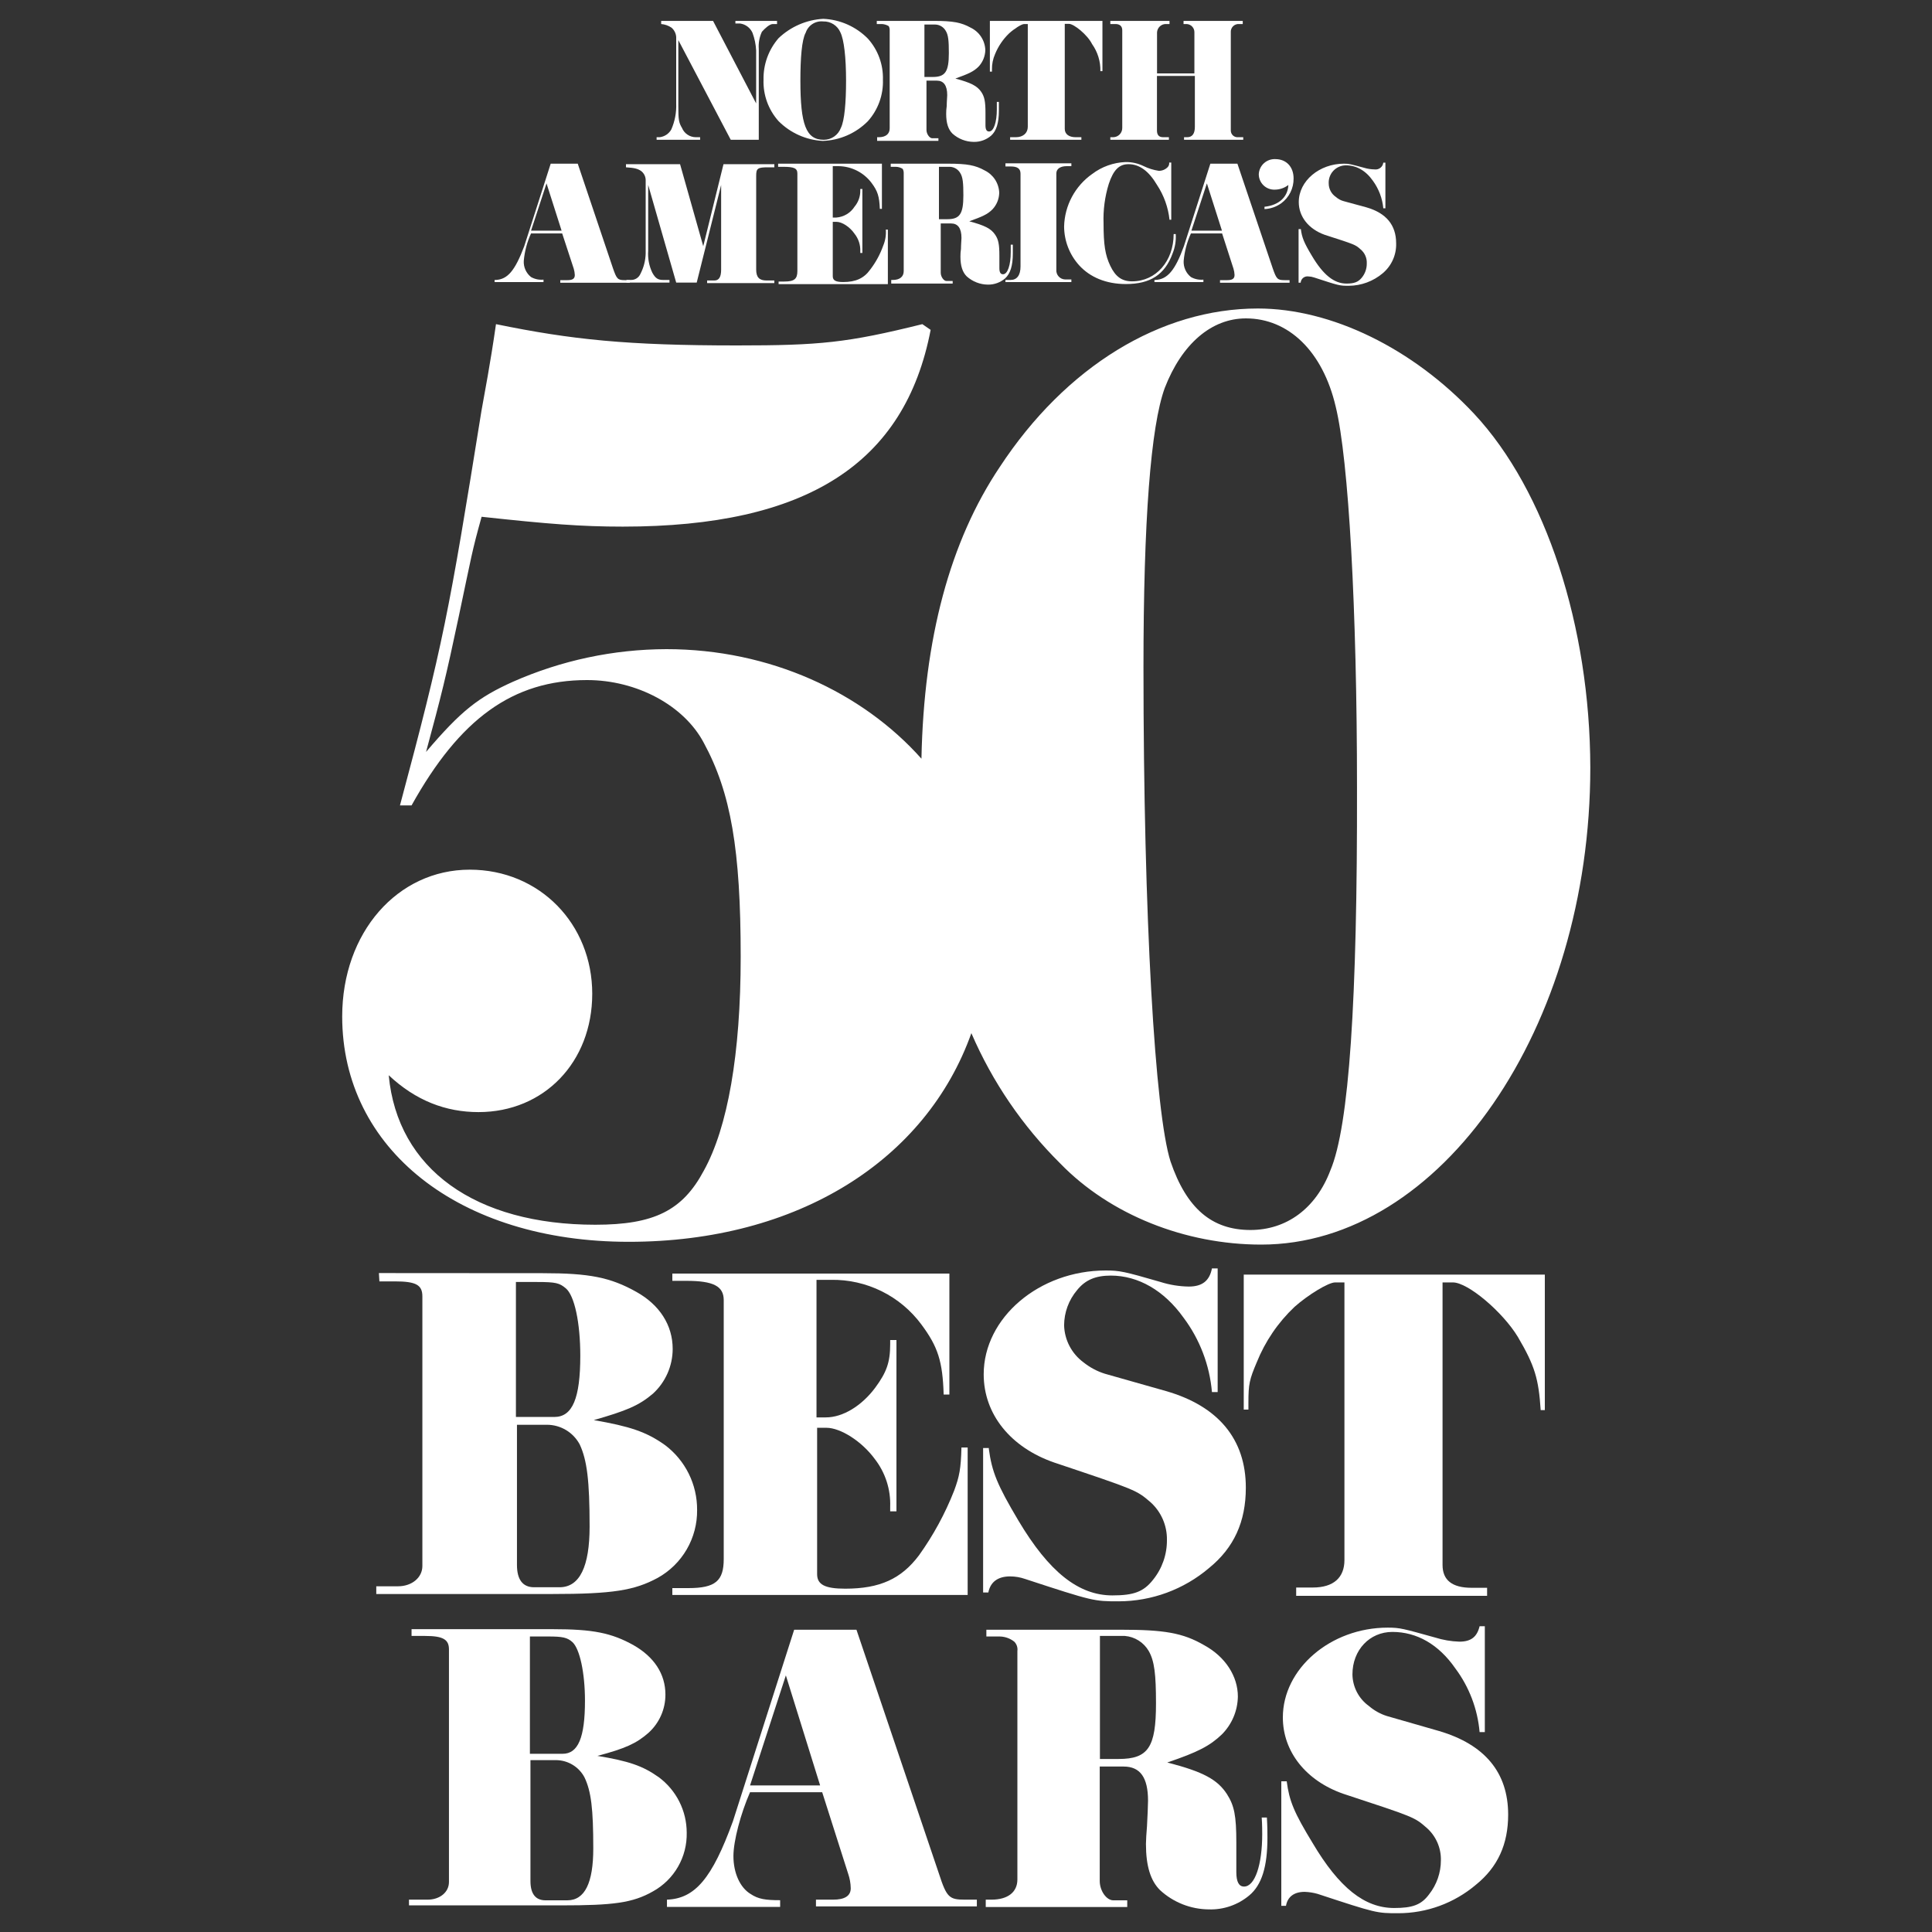
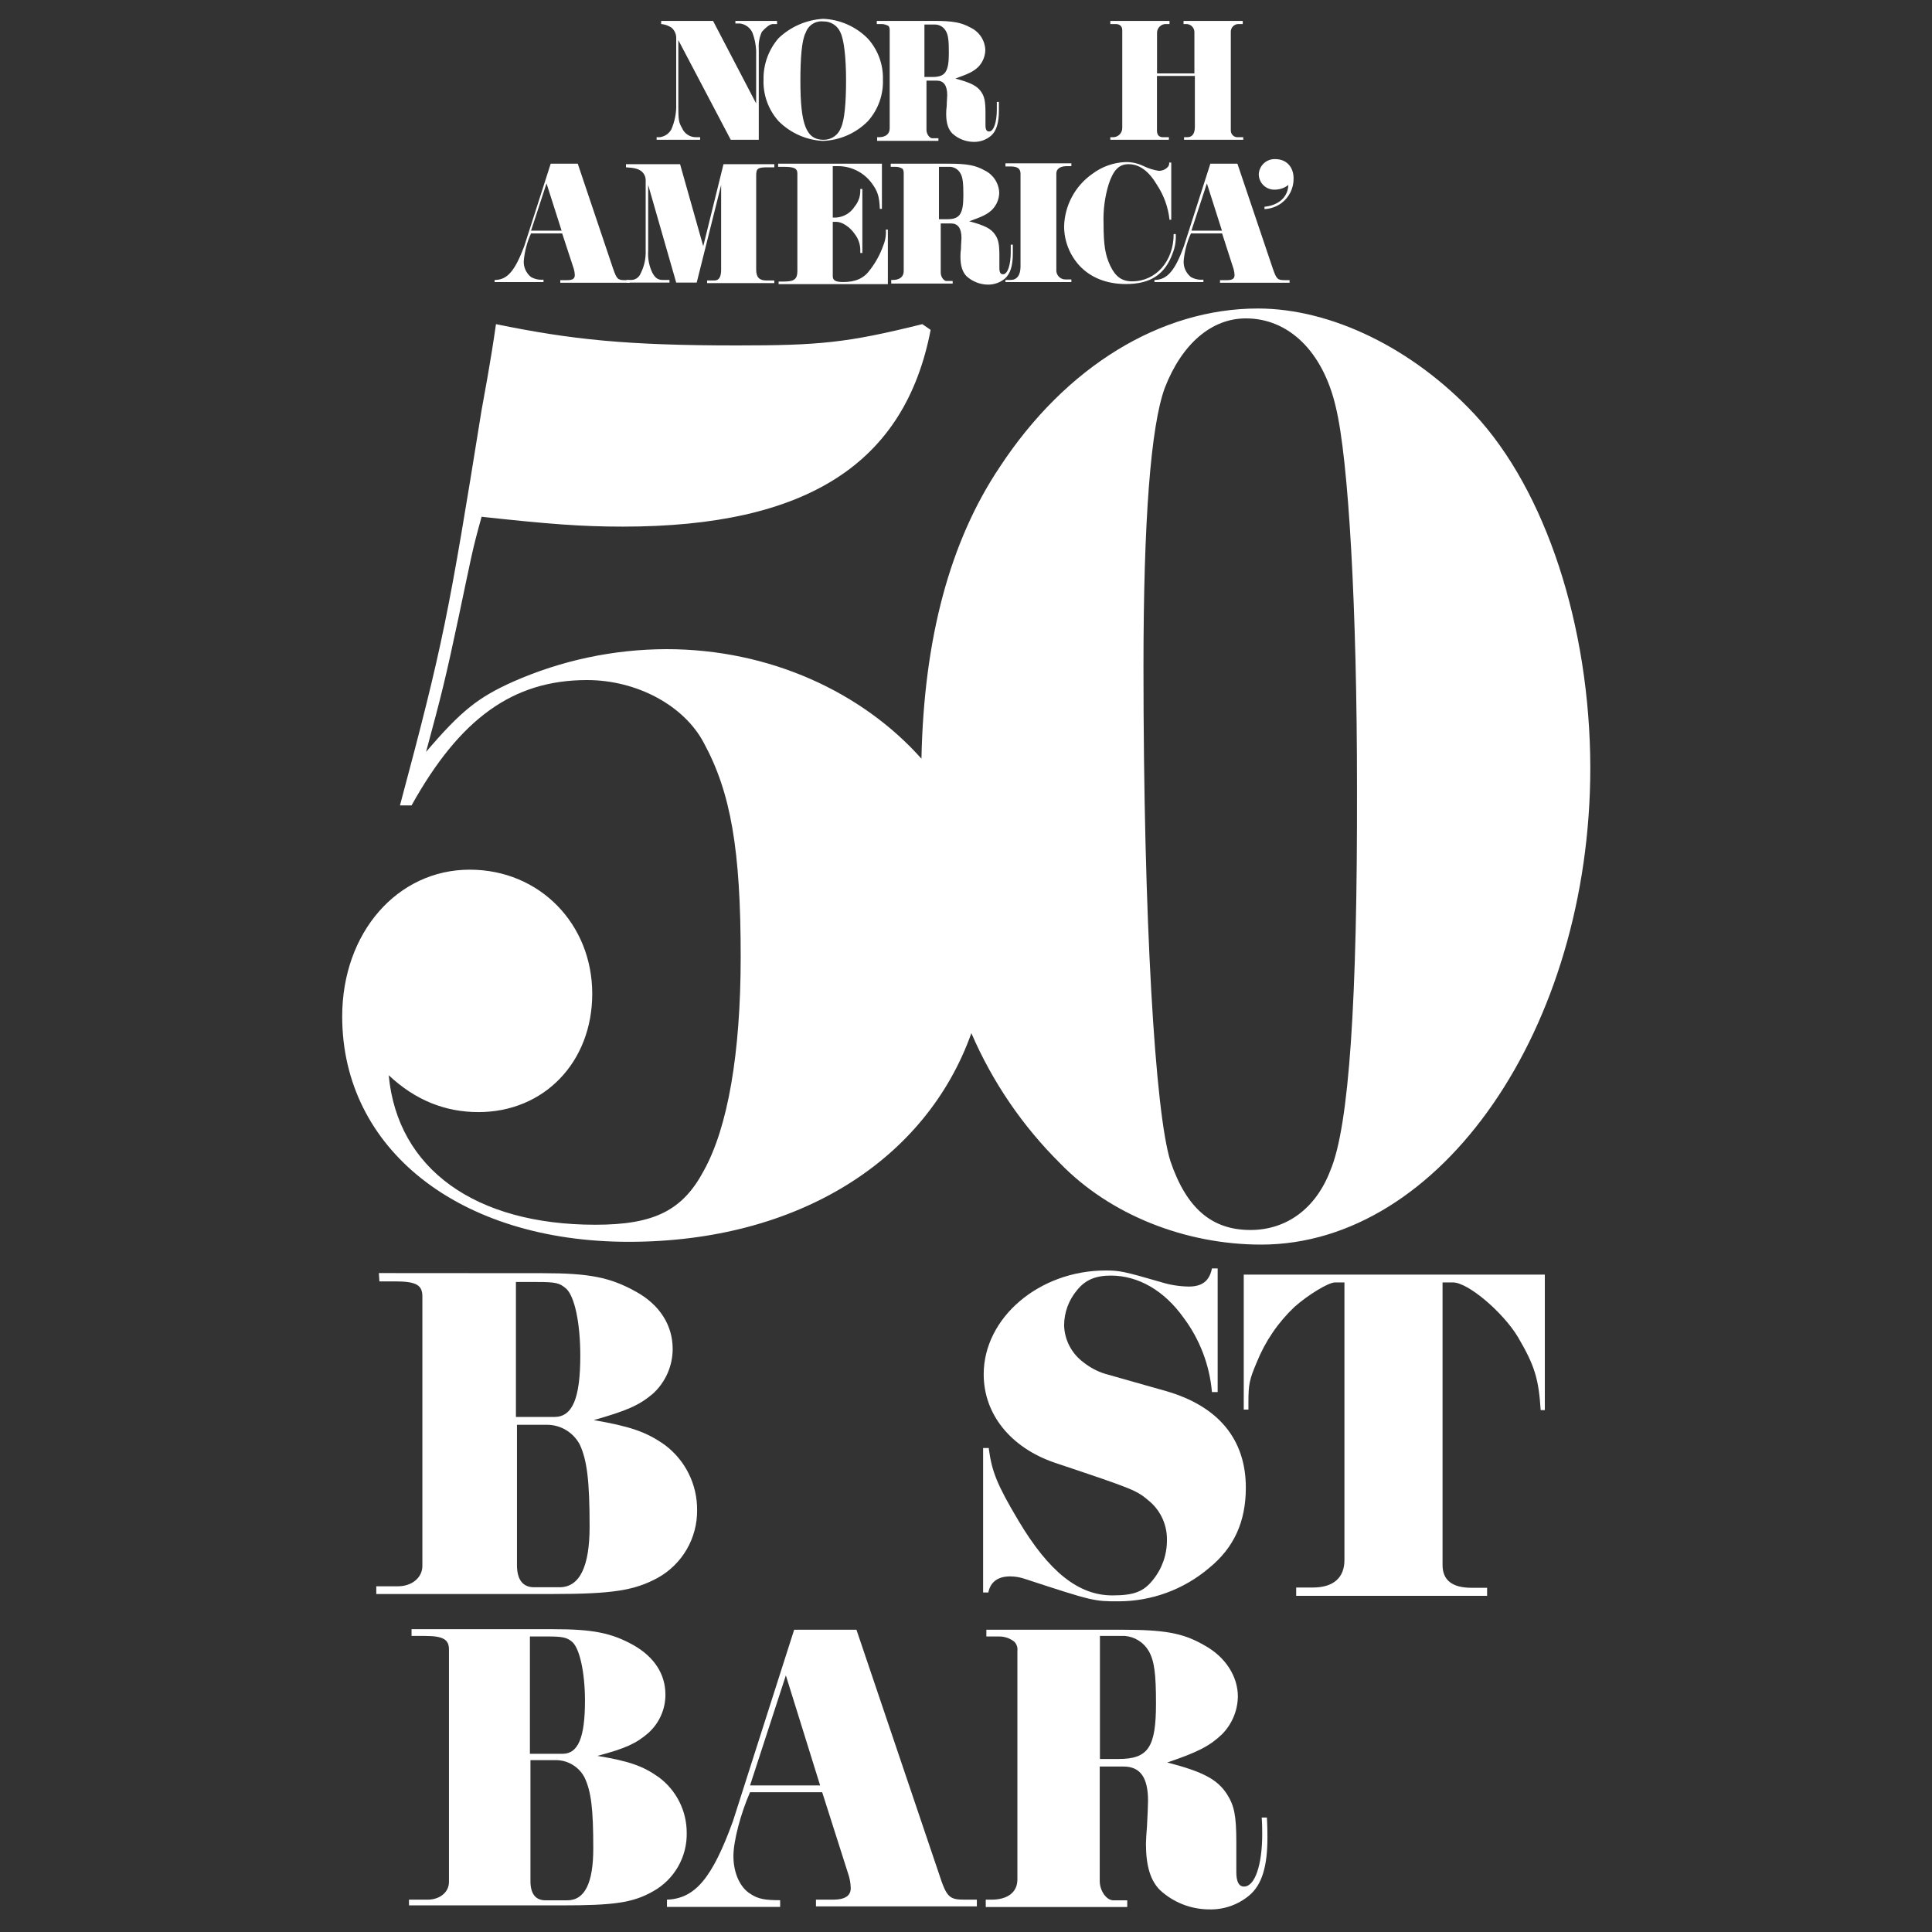
<svg xmlns="http://www.w3.org/2000/svg" width="500" height="500" viewBox="0 0 500 500" fill="none">
  <rect x="0" y="0" width="500" height="500" fill="#333333" stroke="none" />
  <g clip-path="url(#clip0_1_838)">
    <rect width="500" height="500" />
    <path d="M381.53 107.12C365.68 90.19 344.58 79.84 325.53 79.84C300.4 79.84 275.82 94.84 258.75 120.84C245.857 140.053 239.097 165.223 238.47 196.35C223.15 179.15 199.24 168 172.47 168C158.77 168.032 145.227 170.913 132.7 176.46C123.83 180.46 119.4 183.85 110.26 194.6C114.26 179.82 115.37 175.39 118.73 159.53C122.09 143.67 122.09 142.87 124.64 133.74C141.97 135.62 150.44 136.29 161.18 136.29C208.74 136.29 234.18 120.03 240.85 85.37L238.7 83.89C219.22 88.73 212.1 89.4 190.7 89.4C162.35 89.4 147.98 87.92 128.36 83.89C126.88 94.24 125.36 102.03 124.6 106.33C116.14 159 114.66 166.79 103.51 208.44H106.51C119 186 132.71 176 151.92 176C164.82 176 177.05 182.58 182.15 192.26C189.15 205.15 191.69 219.93 191.69 247.61C191.69 272.73 188.33 291.81 182.15 302.96C176.64 313.31 169.25 316.96 154.07 316.96C123.07 316.96 102.88 302.59 100.6 278.27C107.6 284.85 115.38 287.81 123.84 287.81C140.77 287.81 153.27 274.91 153.27 257.18C153.27 239.18 139.7 225.07 121.56 225.07C102.88 225.07 88.56 241.32 88.56 263.07C88.56 297.33 118.79 321.38 162.72 321.38C206.65 321.38 239.72 300.15 251.39 267.38C256.826 279.99 264.634 291.437 274.39 301.1C287.29 314.4 306.77 322.1 326.39 322.1C372.88 322.1 411.57 266.1 411.57 198.63C411.49 162.07 400.07 127 381.53 107.12ZM344.31 302.87C340.55 312.81 332.9 318.32 323.62 318.32C313.68 318.32 307.1 312.81 302.93 300.58C298.93 288.09 295.93 237.58 295.93 172.68C295.93 134.68 297.81 110.34 301.44 100.4C305.87 88.98 313.53 82.4 322.44 82.4C333.44 82.4 342.32 90.86 345.68 105.24C349.04 118.94 351.19 157.9 351.19 203.72C351.3 258.93 349.15 291.45 344.31 302.87Z" fill="white" />
    <path d="M133.79 405C133.79 408.77 135.26 410.78 138.22 410.78H144.8C150.04 410.78 152.59 405.41 152.59 395.06C152.59 383.24 151.92 377.87 150.04 373.84C149.225 372.302 148.007 371.014 146.517 370.114C145.027 369.214 143.321 368.736 141.58 368.73H133.79V405ZM133.65 366.71H143.46C148.16 366.71 150.18 361.88 150.18 350.86C150.18 342.4 148.7 335.28 146.41 333.4C144.8 332.05 143.86 331.78 139.03 331.78H133.52V366.71H133.65ZM140.5 329.5C152.5 329.5 157.97 330.57 164.69 334.34C170.69 337.69 174.09 342.93 174.09 349.11C174.086 351.285 173.63 353.435 172.752 355.425C171.875 357.415 170.593 359.201 168.99 360.67C165.36 363.76 162.13 365.1 153.67 367.52C162.94 369.13 167.24 370.52 172.08 373.97C174.684 375.923 176.793 378.459 178.24 381.375C179.687 384.291 180.43 387.505 180.41 390.76C180.456 394.342 179.53 397.87 177.733 400.969C175.935 404.067 173.332 406.621 170.2 408.36C164.2 411.59 158.64 412.53 142.79 412.53H97.38V410.53H103C106.63 410.53 109.31 408.25 109.31 405.29V335.51C109.31 332.56 107.7 331.62 102.19 331.62H98.19L98.06 329.47L140.5 329.5Z" fill="white" />
-     <path d="M245.7 360.91H244.22C243.95 352.31 242.75 348.55 238.45 342.77C235.751 339.125 232.223 336.176 228.157 334.167C224.091 332.159 219.605 331.148 215.07 331.22H211.31V366.82H213.73C218.16 366.82 223 363.82 226.49 359.16C229.44 355.16 230.38 352.58 230.38 347.88V346.8H232V391.14H230.38V389.93C230.54 385.468 229.124 381.092 226.38 377.57C223.03 373 217.52 369.51 213.89 369.51H211.47V407.39C211.47 410.08 213.47 411.15 218.73 411.15C227.73 411.15 233.24 408.6 237.8 402.56C241.533 397.362 244.603 391.718 246.94 385.76C248.28 382.13 248.69 380.12 248.82 374.61H250.43V412.77H174V411H178.16C185.16 411 187.3 409.12 187.3 403.48V336.48C187.3 332.85 184.61 331.48 177.62 331.48H174V329.6H245.7V360.91Z" fill="white" />
    <path d="M255.91 375C256.72 380.92 258.06 384.27 263.57 393.54C271.5 406.85 279.15 412.89 287.89 412.89C293.4 412.89 295.95 411.95 298.37 408.89C300.752 405.966 302.036 402.301 302 398.53C302.03 396.682 301.662 394.849 300.92 393.156C300.178 391.463 299.08 389.95 297.7 388.72C294.08 385.63 294.08 385.63 272.85 378.51C261.56 374.61 254.58 366.01 254.58 355.67C254.58 341.02 268.95 328.8 286.15 328.8C289.78 328.8 290.99 329.07 300.26 331.75C302.65 332.515 305.14 332.922 307.65 332.96C311.14 332.96 313.02 331.48 313.65 328.26H315.13V360.26H313.65C313.045 353.278 310.496 346.606 306.29 341C301.29 334 294.6 330.12 287.48 330.12C283.59 330.12 280.9 331.2 278.75 333.88C276.588 336.436 275.398 339.673 275.39 343.02C275.447 344.885 275.926 346.713 276.792 348.365C277.658 350.018 278.889 351.452 280.39 352.56C282.029 353.875 283.897 354.876 285.9 355.51L301.73 360C315.3 363.89 322.42 372.49 322.42 385C322.42 393.86 319.33 400.58 312.88 405.82C306.349 411.362 298.065 414.41 289.5 414.42C283.18 414.42 282.92 414.42 265.32 408.64C264.066 408.202 262.748 407.976 261.42 407.97C258.2 407.97 256.31 409.45 255.78 412.14H254.43V374.75H255.91V375Z" fill="white" />
    <path d="M321.61 329.87H399.8V364.94H398.73C398.19 356.88 397.25 353.52 392.82 345.99C388.92 339.55 379.92 331.89 376.02 331.89H373.33V405C373.33 408.9 375.75 410.92 380.86 410.92H384.86V413H335.45V410.85H339.75C345.12 410.85 347.94 408.29 347.94 403.73V331.89H345.52C343.78 331.89 338.52 335.11 335.04 338.2C330.771 342.228 327.428 347.134 325.24 352.58C323.36 357.01 323.09 358.22 323.09 362.92V364.8H321.88V329.87H321.61Z" fill="white" />
    <path d="M137.28 486.8C137.28 490.15 138.62 491.8 141.18 491.8H146.82C151.39 491.8 153.54 487.23 153.54 478.36C153.54 468.15 153 463.58 151.25 459.95C150.546 458.632 149.503 457.527 148.228 456.748C146.953 455.969 145.494 455.545 144 455.52H137.28V486.8ZM137.14 453.88H145.61C149.61 453.88 151.39 449.71 151.39 440.17C151.39 432.92 150.04 426.74 148.16 424.99C146.82 423.78 145.61 423.52 141.85 423.52H137.14V453.88ZM105.84 491.63H110.68C113.77 491.63 116.19 489.75 116.19 487.06V426.87C116.19 424.32 114.71 423.38 110.01 423.38H106.51V421.63H143.06C153.4 421.63 158.24 422.57 164.01 425.8C169.25 428.8 172.21 433.19 172.21 438.56C172.216 440.436 171.824 442.291 171.06 444.005C170.296 445.718 169.179 447.25 167.78 448.5C164.69 451.19 161.87 452.5 154.61 454.42C162.67 455.76 166.3 456.97 170.46 459.92C172.711 461.581 174.541 463.748 175.802 466.246C177.063 468.743 177.72 471.502 177.72 474.3C177.788 477.385 177.011 480.429 175.474 483.105C173.938 485.78 171.699 487.985 169 489.48C163.76 492.48 158.65 493.11 145.35 493.11H105.85L105.84 491.63Z" fill="white" />
    <path d="M212.25 462.07L203.38 433.59L194.11 462.07H212.25ZM172.61 491.63C179.87 491.36 184.3 486.12 189.68 471.34L205.53 421.77H221.65L243 484.91C245 491.09 245.69 491.63 249.72 491.63H252.81V493.38H211.17V491.63H215.61C218.56 491.63 220.17 490.69 220.17 488.68C220.147 487.396 219.921 486.123 219.5 484.91L212.78 463.82H194.11C191.69 469.33 189.81 476.45 189.81 480.35C189.81 484.78 191.56 488.54 194.24 490.15C196.24 491.5 198.14 491.77 201.9 491.77V493.51H172.61V491.63Z" fill="white" />
    <path d="M284.66 455.22H289.5C297.16 455.22 299.17 452.22 299.17 440.85C299.17 433.32 298.77 429.85 297.29 427.28C296.651 426.179 295.756 425.249 294.68 424.57C293.603 423.891 292.379 423.483 291.11 423.38H284.66V455.22ZM255.11 491.63H256.58C260.75 491.63 263.3 489.75 263.3 486.39V427.28C263.359 426.842 263.317 426.395 263.177 425.976C263.036 425.556 262.801 425.174 262.49 424.86C261.352 423.965 259.938 423.491 258.49 423.52H255.27V421.77H290C301.28 421.77 306.12 422.57 311.63 425.77C317.14 428.77 320.36 433.83 320.36 439.07C320.299 442.756 318.808 446.274 316.2 448.88C313.11 451.83 310.02 453.45 302.09 456.13C311.49 458.55 315.09 460.57 317.54 464.33C319.42 467.28 319.96 469.84 319.96 476.82V484.48C319.96 487.03 320.63 488.24 321.96 488.24C324.78 488.24 326.66 482.6 326.66 474.67C326.66 474.4 326.66 471.99 326.53 470.37H327.87C328.01 472.79 328.01 474.54 328.01 475.61C328.01 483.14 326.53 487.84 323.31 490.53C320.381 492.985 316.65 494.274 312.83 494.15C308.145 494.111 303.642 492.328 300.2 489.15C297.78 486.74 296.57 482.97 296.57 477.2C296.57 476.39 296.7 474.2 296.84 472.63C296.97 470.21 297.11 467.12 297.11 466.04C297.11 460.04 295.11 457.18 290.79 457.18H284.61V486.8C284.61 489.35 286.36 491.8 288.11 491.8H291.73V493.54H255.11V491.63Z" fill="white" />
-     <path d="M333 461C333.67 466.1 334.88 469.06 339.72 477C346.57 488.55 353.15 493.79 360.81 493.79C365.51 493.79 367.81 492.99 369.81 490.3C371.816 487.779 372.906 484.652 372.9 481.43C372.935 479.83 372.616 478.242 371.966 476.78C371.316 475.317 370.351 474.016 369.14 472.97C366.05 470.28 366.05 470.28 347.64 464.23C338 460.87 332 453.34 332 444.47C332 431.85 344.36 421.23 359.14 421.23C362.37 421.23 363.14 421.5 371.37 423.78C373.414 424.425 375.537 424.789 377.68 424.86C380.68 424.86 382.25 423.65 382.92 420.86H384.27V448.27H382.92C382.398 442.28 380.212 436.554 376.61 431.74C372.31 425.56 366.67 422.34 360.35 422.34C354.44 422.34 350.01 427.04 350.01 433.34C350.034 434.948 350.436 436.528 351.182 437.953C351.929 439.377 353.001 440.606 354.31 441.54C355.645 442.685 357.195 443.552 358.87 444.09L372.44 447.99C384.27 451.48 390.31 458.74 390.31 469.62C390.31 477.28 387.63 483.19 381.98 487.76C376.352 492.533 369.21 495.149 361.83 495.14C356.32 495.14 356.19 495.14 341.01 490.14C339.916 489.827 338.787 489.649 337.65 489.61C334.83 489.61 333.21 490.95 332.81 493.23H331.6V461H333Z" fill="white" />
    <path d="M169.79 35.51H170.73C171.352 35.435 171.947 35.215 172.468 34.867C172.989 34.52 173.421 34.055 173.73 33.51C174.658 31.388 175.092 29.084 175 26.77V9.58C174.968 9.117 174.845 8.664 174.637 8.249C174.429 7.834 174.141 7.464 173.79 7.16C172.992 6.622 172.069 6.299 171.11 6.22V5.41H184.54L195.69 26.77V13.07C195.61 11.508 195.294 9.967 194.75 8.5C194.464 7.856 194.018 7.295 193.454 6.872C192.891 6.448 192.228 6.176 191.53 6.08H190.32V5.41H201.1V6.22H200C199.2 6.22 198 7.29 197.18 8.22C196.534 9.606 196.255 11.135 196.37 12.66V36.18H189.12L175.55 10.38V27.58C175.55 30.94 175.68 31.75 176.49 33.09C176.783 33.811 177.285 34.427 177.933 34.858C178.58 35.29 179.342 35.517 180.12 35.51H181.19V36.18H169.93V35.51H169.79Z" fill="white" />
    <path d="M208.49 8.5C207.49 10.38 207.14 15.09 207.14 20.86C207.14 32.28 208.62 36.18 213.19 36.18C214.156 36.18 215.099 35.884 215.891 35.331C216.683 34.779 217.286 33.996 217.62 33.09C218.56 31.21 218.96 26.51 218.96 20.86C218.96 14.86 218.43 10.25 217.49 8.37C217.12 7.508 216.498 6.777 215.706 6.274C214.914 5.771 213.988 5.518 213.05 5.55C212.06 5.443 211.063 5.684 210.231 6.231C209.399 6.779 208.784 7.598 208.49 8.55V8.5ZM224.61 10C227.221 12.906 228.614 16.705 228.5 20.61C228.641 24.561 227.247 28.414 224.61 31.36C221.51 34.495 217.327 36.323 212.92 36.47C208.613 36.234 204.546 34.414 201.5 31.36C198.86 28.415 197.463 24.563 197.6 20.61C197.525 16.671 198.915 12.844 201.5 9.87C204.637 6.889 208.73 5.118 213.05 4.87C217.414 5.055 221.545 6.888 224.61 10Z" fill="white" />
    <path d="M239.39 19.92H241.39C244.62 19.92 245.56 18.58 245.56 13.74C245.56 10.52 245.42 9.04 244.75 7.97C244.478 7.492 244.088 7.092 243.617 6.809C243.146 6.525 242.61 6.367 242.06 6.35H239.24V19.92H239.39ZM226.76 35.51H227.43C229.18 35.51 230.25 34.7 230.25 33.22V7.83C230.268 7.457 230.182 7.086 230 6.76C229.473 6.441 228.875 6.256 228.26 6.22H226.91V5.41H241.8C246.64 5.41 248.8 5.82 251.21 7.16C252.309 7.686 253.243 8.503 253.911 9.522C254.579 10.54 254.955 11.723 255 12.94C254.968 14.54 254.344 16.072 253.25 17.24C251.91 18.58 250.57 19.12 247.25 20.33C251.25 21.4 252.89 22.21 253.97 23.82C254.77 25.03 255.04 26.24 255.04 29.19V32.42C255.04 33.49 255.31 34.03 255.98 34.03C257.19 34.03 257.98 31.61 257.98 28.25V26.37H258.51V28.66C258.51 31.88 257.84 33.9 256.51 35.1C255.26 36.181 253.652 36.758 252 36.72C249.962 36.702 248.001 35.937 246.49 34.57C245.41 33.49 244.87 31.88 244.87 29.46C244.864 28.791 244.911 28.122 245.01 27.46C245.01 26.38 245.14 25.04 245.14 24.63C245.14 22.08 244.2 20.87 242.46 20.87H239.77V33.63C239.77 34.7 240.58 35.78 241.25 35.78H242.86V36.45H227V35.51H226.76Z" fill="white" />
-     <path d="M256.31 5.41H285.31V18.41H284.78C284.834 15.906 284.08 13.452 282.63 11.41C281.42 8.99 277.93 6.17 276.63 6.17H275.56V33.36C275.56 34.7 276.63 35.51 278.38 35.51H279.86V36.18H261.42V35.51H262.9C264.78 35.51 265.99 34.43 265.99 32.82V6.22H265.05C264.38 6.22 262.49 7.43 261.15 8.64C259.58 10.155 258.344 11.98 257.52 14C256.967 15.26 256.694 16.624 256.72 18V18.54H256.18V5.41H256.31Z" fill="white" />
    <path d="M287.35 35.51H288.16C288.781 35.484 289.367 35.216 289.793 34.764C290.219 34.312 290.451 33.711 290.44 33.09V7.83C290.44 6.76 289.77 6.22 288.69 6.22H287.35V5.41H302.67V6.22H301.86C301.56 6.201 301.259 6.242 300.974 6.34C300.69 6.438 300.427 6.591 300.202 6.791C299.977 6.991 299.794 7.233 299.663 7.504C299.533 7.775 299.457 8.069 299.44 8.37V19H309.11V8.37C309.124 7.821 308.922 7.289 308.548 6.887C308.175 6.485 307.658 6.246 307.11 6.22H306.3V5.41H321.62V6.22H320.68C320.392 6.197 320.102 6.238 319.831 6.338C319.56 6.438 319.314 6.595 319.11 6.8C318.905 7.004 318.748 7.25 318.648 7.521C318.548 7.792 318.508 8.082 318.53 8.37V33.76C318.526 34.002 318.574 34.242 318.668 34.465C318.763 34.688 318.904 34.888 319.081 35.053C319.258 35.218 319.468 35.344 319.697 35.422C319.926 35.501 320.169 35.531 320.41 35.51H321.75V36.18H306.43V35.51H307.23C308.58 35.51 309.23 34.57 309.23 32.82V19.65H299.42V33.76C299.42 34.97 299.96 35.51 301.03 35.51H302.51V36.18H287.35V35.51Z" fill="white" />
    <path d="M145.34 59.69L141.44 47.46L137.44 59.69H145.34ZM128.28 72.45C131.37 72.32 133.28 70.04 135.67 63.72L142.52 42.36H149.52L158.66 69.5C159.6 72.19 159.87 72.5 161.66 72.5H163V73.18H145V72.5H146.88C148.22 72.5 148.76 72.1 148.76 71.16C148.733 70.615 148.642 70.074 148.49 69.55L145.49 60.41H137.43C136.403 62.659 135.767 65.067 135.55 67.53C135.509 68.325 135.658 69.117 135.985 69.843C136.312 70.568 136.807 71.205 137.43 71.7C138.413 72.249 139.54 72.482 140.66 72.37V73H128V72.46L128.28 72.45Z" fill="white" />
    <path d="M162.13 72.45H163.21C163.749 72.477 164.283 72.337 164.74 72.049C165.196 71.76 165.553 71.338 165.76 70.84C166.597 69.217 167.055 67.425 167.1 65.6V46.79C167.124 46.299 167.027 45.81 166.818 45.365C166.609 44.921 166.294 44.534 165.9 44.24C165.09 43.7 164.28 43.43 162 43.3V42.49H176L182 63.72L187.24 42.49H200.4V43.3H198.79C196.1 43.3 195.7 43.57 195.7 45.45V69.77C195.7 71.77 196.51 72.59 198.39 72.59H200.39V73.26H183V72.59H184.88C186.09 72.59 186.63 71.65 186.63 69.77V47.87L180.31 73.13H175L167.75 47.87V64.93C167.609 66.871 167.978 68.816 168.82 70.57C169.63 72.05 170.3 72.45 171.64 72.45H173.26V73.13H162.13V72.45Z" fill="white" />
    <path d="M201.5 42.36H228.24V54.05H227.7C227.56 50.82 227.16 49.48 225.55 47.33C224.553 46.001 223.263 44.919 221.78 44.168C220.297 43.417 218.662 43.017 217 43H215.52V56.3H216.46C217.408 56.226 218.326 55.933 219.142 55.444C219.958 54.954 220.648 54.282 221.16 53.48C222.138 52.317 222.664 50.84 222.64 49.32V48.91H223.18V65.47H222.64V65.06C222.711 63.411 222.186 61.792 221.16 60.5C219.96 58.75 217.94 57.41 216.46 57.41H215.52V71.51C215.52 72.59 216.33 72.99 218.21 72.99C221.43 72.99 223.58 72.05 225.21 69.77C226.647 67.899 227.78 65.813 228.57 63.59C229.124 62.274 229.357 60.844 229.25 59.42H229.78V73.53H201.5V72.86H203C205.55 72.86 206.36 72.19 206.36 70.17V44.91C206.36 43.57 205.55 43.17 202.73 43.17H201.38V42.36H201.5Z" fill="white" />
    <path d="M243.15 56.73H245.15C248.38 56.73 249.32 55.39 249.32 50.55C249.32 47.33 249.18 45.85 248.51 44.78C248.237 44.306 247.847 43.91 247.378 43.628C246.909 43.346 246.377 43.189 245.83 43.17H243V56.73H243.15ZM230.38 72.45H231.06C232.8 72.45 233.88 71.65 233.88 70.17V44.78C233.887 44.403 233.794 44.03 233.61 43.7C233.087 43.365 232.481 43.181 231.86 43.17H230.52V42.36H245.43C250.27 42.36 252.43 42.76 254.84 44.11C255.93 44.641 256.856 45.459 257.518 46.475C258.18 47.491 258.554 48.668 258.6 49.88C258.571 51.481 257.948 53.014 256.85 54.18C255.51 55.53 254.16 56.06 250.85 57.27C254.85 58.35 256.49 59.15 257.56 60.77C258.37 61.97 258.64 63.18 258.64 66.14V69.36C258.64 70.44 258.91 70.98 259.58 70.98C260.79 70.98 261.58 68.56 261.58 65.2V63.32H262.12V65.6C262.12 68.83 261.45 70.84 260.12 72.05C258.886 73.11 257.307 73.683 255.68 73.66C253.642 73.643 251.681 72.878 250.17 71.51C249.1 70.44 248.56 68.83 248.56 66.41C248.554 65.741 248.601 65.072 248.7 64.41C248.7 63.34 248.83 61.99 248.83 61.59C248.83 59.04 247.89 57.83 246.14 57.83H243.46V70.57C243.46 71.65 244.26 72.72 244.93 72.72H246.55V73.39H230.65V72.45H230.38Z" fill="white" />
    <path d="M260.21 72.45H261.55C263.17 72.45 264.11 71.24 264.11 68.96V44.96C264.11 43.62 263.3 43.08 261.55 43.08H260.21V42.27H277.27V43H276.06C274.45 43 273.38 43.67 273.38 44.88V69.77C273.351 70.09 273.388 70.412 273.489 70.716C273.59 71.021 273.752 71.301 273.966 71.54C274.18 71.779 274.441 71.972 274.732 72.106C275.023 72.24 275.339 72.313 275.66 72.32H277.27V73H260.21V72.45Z" fill="white" />
    <path d="M303.2 56.87H302.67C302.325 53.656 301.218 50.57 299.44 47.87C297.29 44.24 294.87 42.49 292.05 42.49C289.63 42.49 288.16 43.97 286.95 47.6C285.93 50.904 285.474 54.355 285.6 57.81C285.6 63.32 286.01 66.01 287.35 68.81C288.69 71.61 290.35 72.81 292.99 72.81C299.17 72.81 303.74 67.57 303.74 60.58H304.28C304.389 62.286 304.112 63.995 303.47 65.58C301.47 71.09 297.69 73.51 291.38 73.51C286.27 73.51 282.11 71.76 279.29 68.67C276.791 65.91 275.402 62.323 275.39 58.6C275.458 55.929 276.15 53.31 277.41 50.954C278.671 48.597 280.465 46.569 282.65 45.03C285.134 43.145 288.135 42.067 291.25 41.94C292.895 41.91 294.524 42.273 296 43C297.228 43.598 298.54 44.006 299.89 44.21C300.315 44.215 300.738 44.135 301.131 43.974C301.525 43.812 301.881 43.573 302.18 43.27C302.335 43.112 302.451 42.921 302.52 42.711C302.589 42.502 302.61 42.279 302.58 42.06H303.12V56.87H303.2Z" fill="white" />
    <path d="M316.24 59.69L312.34 47.46L308.34 59.69H316.24ZM299 72.45C302.09 72.32 304.1 70.04 306.39 63.72L313.24 42.36H320.24L329.4 69.5C330.34 72.19 330.61 72.5 332.4 72.5H333.74V73.18H315.74V72.5H317.62C318.96 72.5 319.5 72.1 319.5 71.16C319.478 70.614 319.388 70.073 319.23 69.55L316.28 60.41H308.21C307.183 62.659 306.547 65.067 306.33 67.53C306.289 68.325 306.438 69.117 306.765 69.843C307.092 70.568 307.588 71.205 308.21 71.7C309.193 72.249 310.32 72.482 311.44 72.37V73H298.77V72.46L299 72.45Z" fill="white" />
    <path d="M327.25 53.51C331.01 53.11 333.3 50.96 333.43 47.87C332.431 48.645 331.205 49.07 329.94 49.08C329.401 49.103 328.862 49.016 328.357 48.826C327.852 48.635 327.391 48.344 327.001 47.97C326.611 47.596 326.302 47.148 326.09 46.651C325.878 46.154 325.77 45.62 325.77 45.08C325.796 44.541 325.927 44.013 326.157 43.525C326.387 43.038 326.712 42.6 327.111 42.238C327.51 41.876 327.977 41.596 328.485 41.414C328.993 41.233 329.531 41.153 330.07 41.18C332.9 41.18 334.78 43.18 334.78 46.18C334.798 47.435 334.514 48.676 333.952 49.799C333.39 50.922 332.566 51.893 331.55 52.63C330.29 53.529 328.796 54.043 327.25 54.11V53.51Z" fill="white" />
-     <path d="M336.66 59.29C336.93 61.44 337.46 62.78 339.48 66.14C342.43 71.14 345.26 73.39 348.48 73.39C350.48 73.39 351.48 72.99 352.38 71.92C353.272 70.869 353.748 69.528 353.72 68.15C353.752 67.463 353.623 66.778 353.343 66.15C353.064 65.521 352.642 64.967 352.11 64.53C350.76 63.32 350.76 63.32 342.84 60.77C338.67 59.29 336.12 56.06 336.12 52.3C336.12 46.79 341.49 42.36 347.81 42.36C349.15 42.36 349.55 42.49 353.05 43.43C353.921 43.688 354.822 43.826 355.73 43.84C355.995 43.878 356.264 43.862 356.522 43.794C356.781 43.726 357.023 43.607 357.234 43.444C357.446 43.281 357.623 43.077 357.754 42.845C357.886 42.612 357.969 42.355 358 42.09H358.54V53.91H358C357.758 51.338 356.829 48.879 355.31 46.79C353.43 44.11 351.01 42.79 348.31 42.79C347.705 42.792 347.107 42.917 346.552 43.157C345.997 43.397 345.497 43.748 345.082 44.187C344.666 44.627 344.345 45.146 344.136 45.714C343.928 46.282 343.838 46.886 343.87 47.49C343.873 48.183 344.046 48.864 344.374 49.474C344.701 50.085 345.174 50.605 345.75 50.99C346.323 51.499 347.008 51.866 347.75 52.06L353.66 53.67C358.76 55.15 361.313 58.243 361.32 62.95C361.368 64.429 361.078 65.9 360.471 67.25C359.865 68.6 358.958 69.794 357.82 70.74C355.374 72.798 352.286 73.937 349.09 73.96C346.67 73.96 346.67 73.96 340.09 71.81C339.613 71.645 339.114 71.554 338.61 71.54C338.371 71.505 338.127 71.52 337.894 71.584C337.66 71.648 337.443 71.76 337.255 71.912C337.067 72.064 336.913 72.253 336.802 72.468C336.691 72.683 336.625 72.919 336.61 73.16H336.07V59.29H336.66Z" fill="white" />
  </g>
  <defs>
    <clipPath id="clip0_1_838">
      <rect width="500" height="500" />
    </clipPath>
  </defs>
</svg>